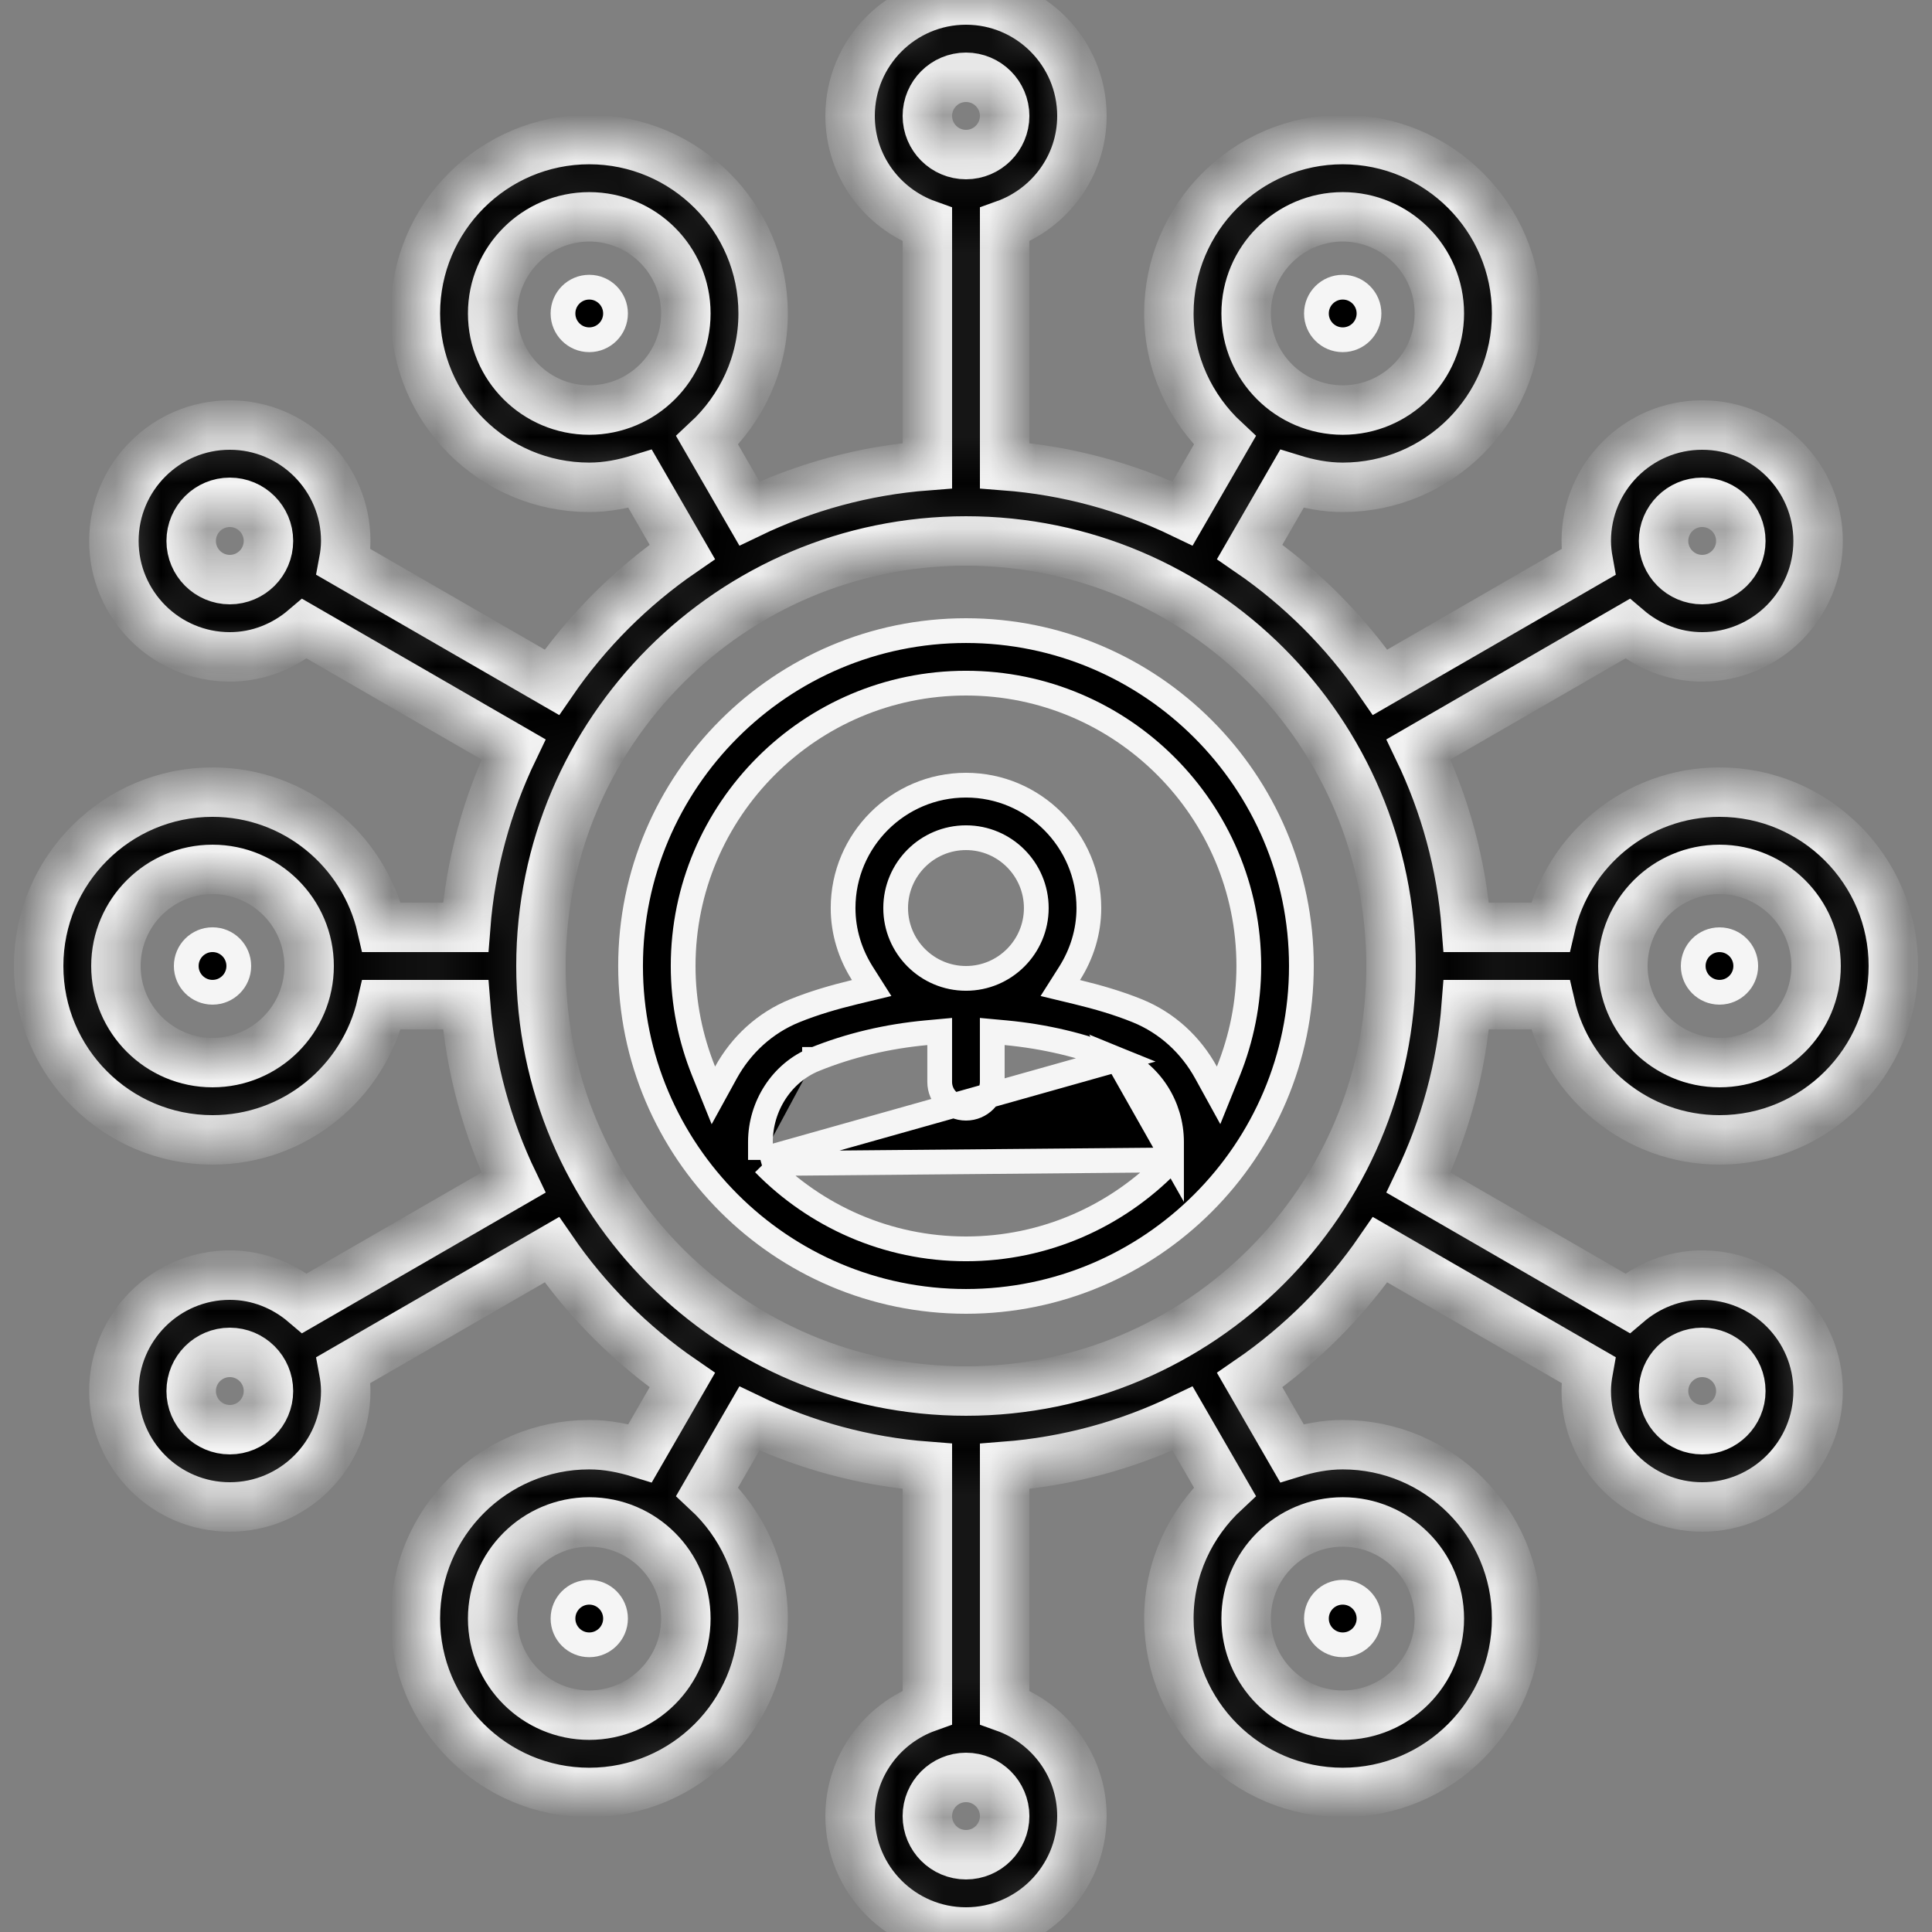
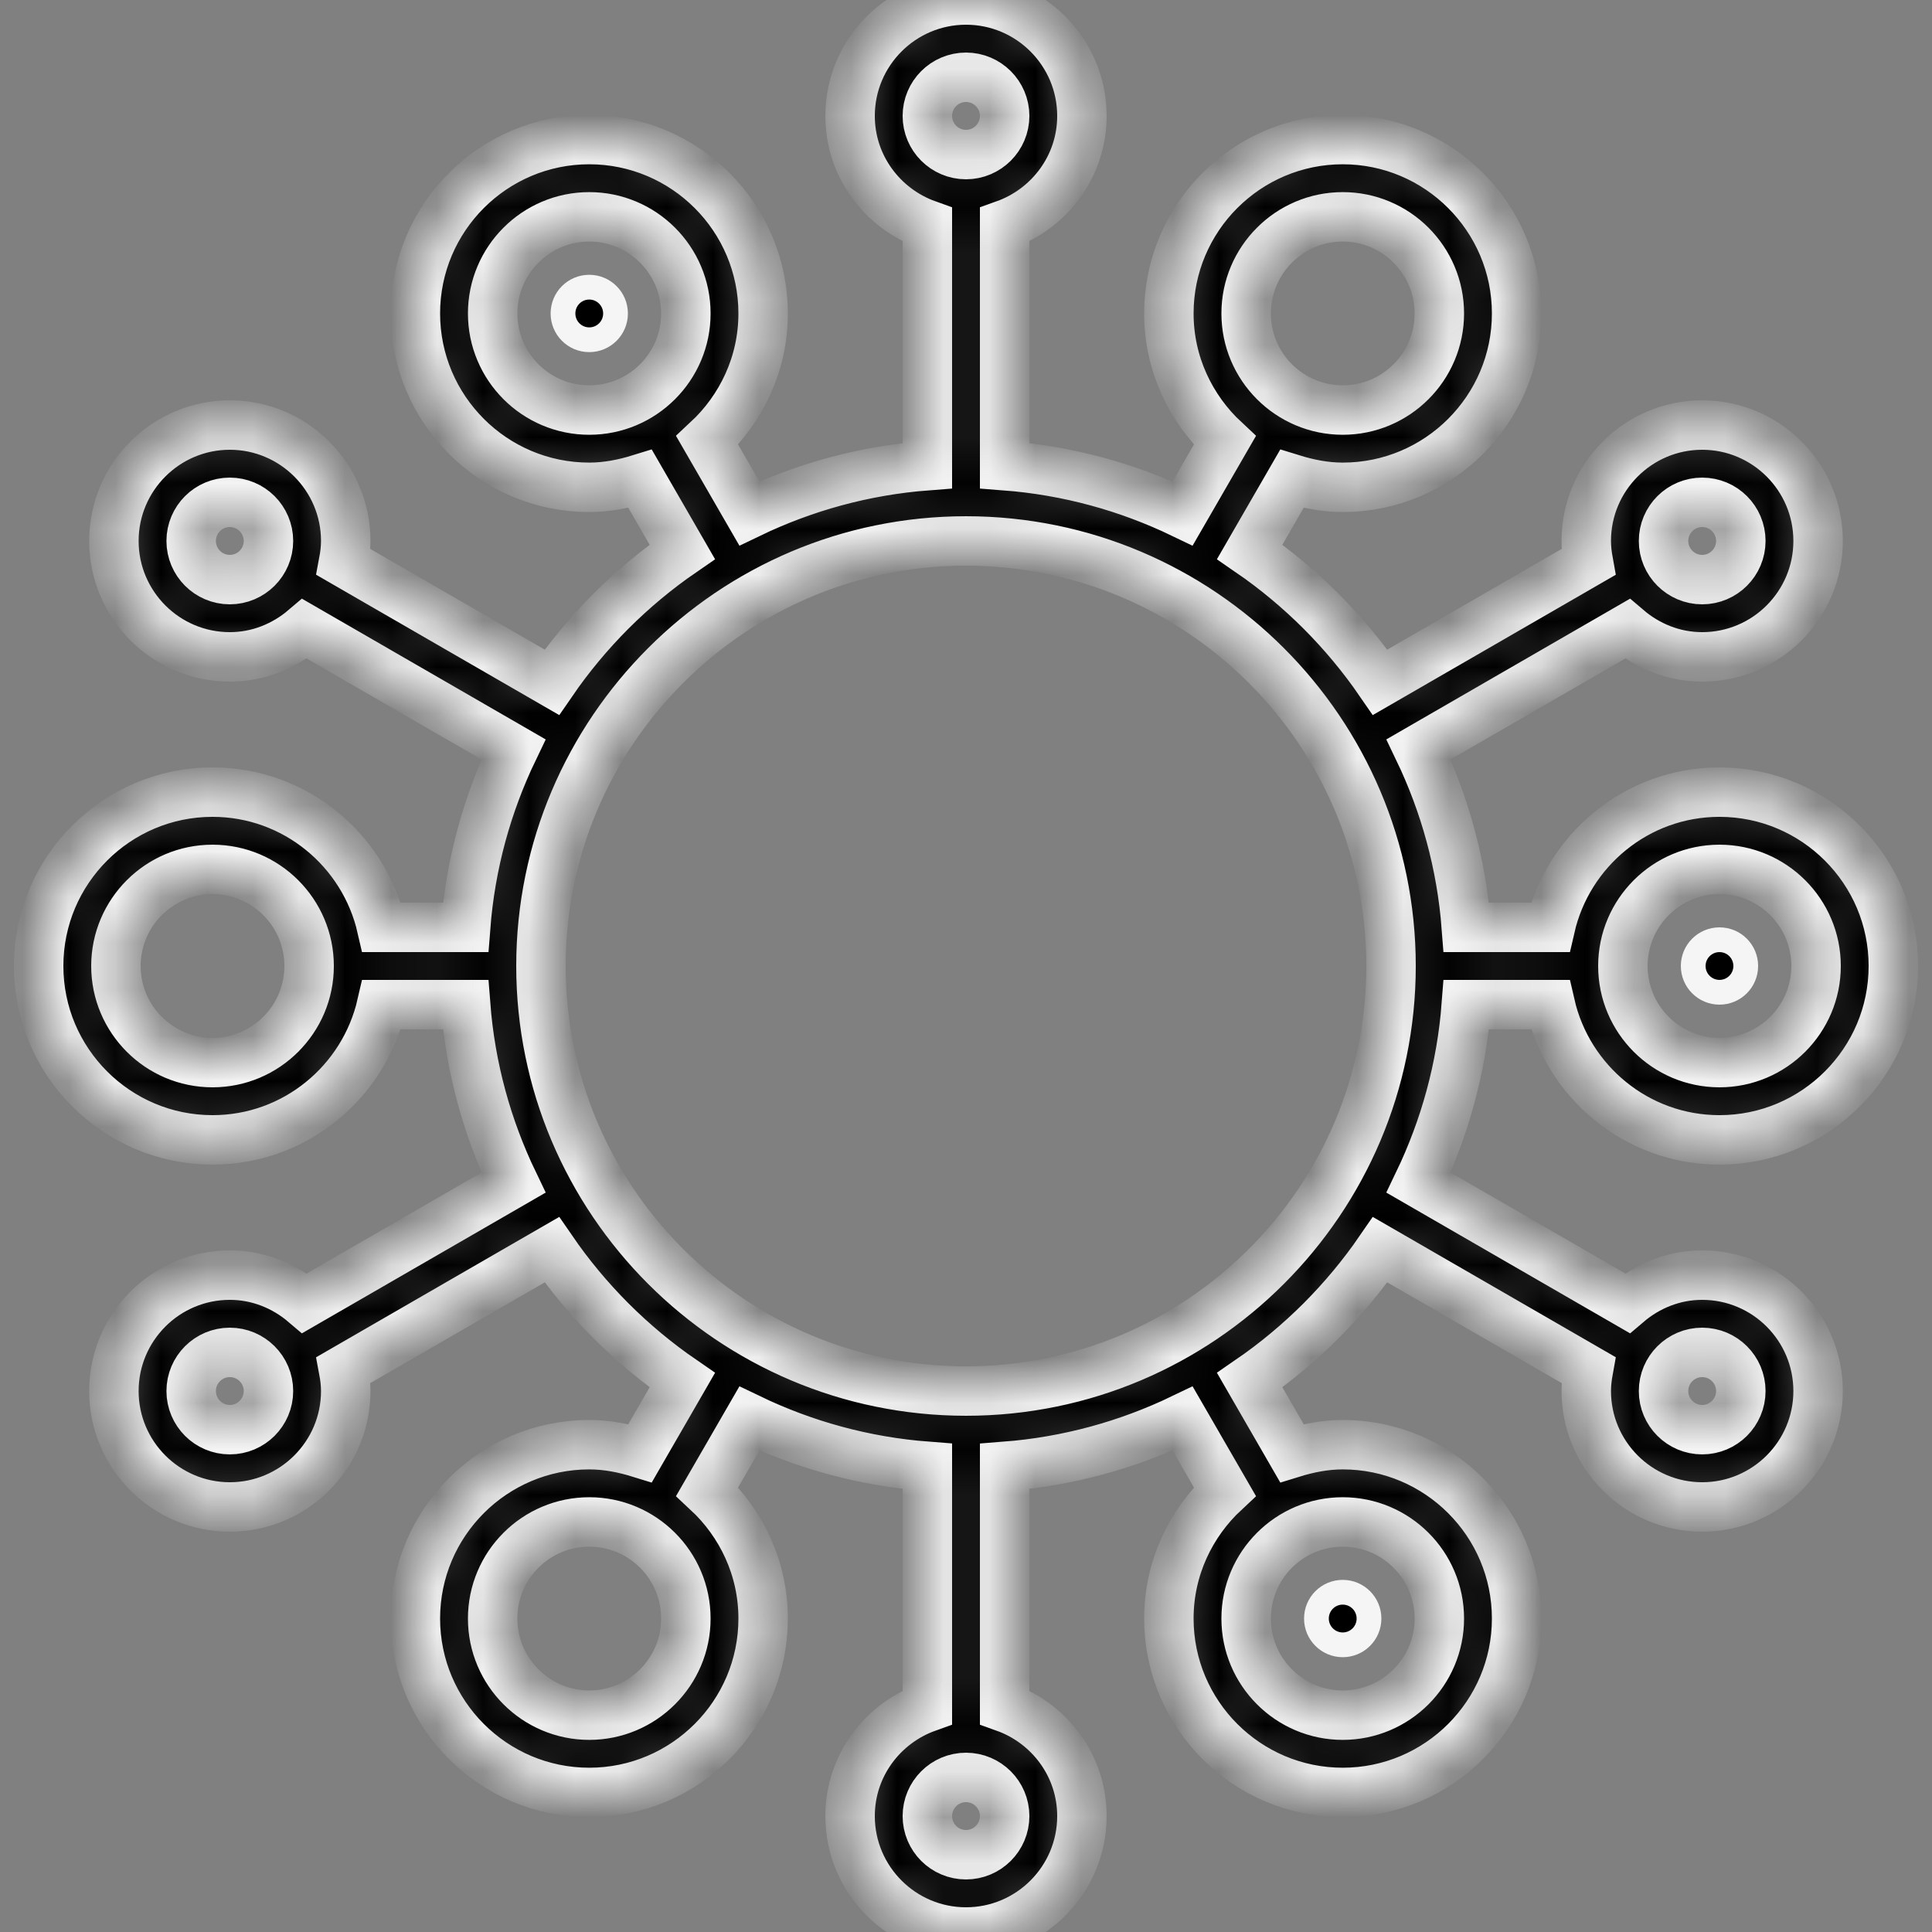
<svg xmlns="http://www.w3.org/2000/svg" xmlns:xlink="http://www.w3.org/1999/xlink" width="42px" height="42px" viewBox="0 0 42 42" version="1.1">
  <rect x="0" y="0" width="42" height="42" fill="#808080" stroke="none" />
  <title>Group-2</title>
  <defs>
    <path d="M33.701,21.84 C34.085,23.52 35.585,24.78 37.38,24.78 C39.464,24.78 41.16,23.084 41.16,21 C41.16,18.916 39.464,17.22 37.38,17.22 C35.585,17.22 34.085,18.48 33.701,20.16 L31.877,20.16 C31.772,18.782 31.408,17.479 30.837,16.291 L35.378,13.669 C35.818,14.044 36.381,14.28 37.004,14.28 C38.394,14.28 39.524,13.15 39.524,11.76 C39.524,10.37 38.394,9.24 37.004,9.24 C35.614,9.24 34.484,10.37 34.484,11.76 C34.484,11.917 34.503,12.069 34.53,12.218 L30.003,14.832 C29.24,13.722 28.278,12.76 27.168,11.997 L28.084,10.41 C28.436,10.519 28.802,10.594 29.19,10.594 C31.274,10.594 32.97,8.899 32.97,6.814 C32.97,4.73 31.274,3.034 29.19,3.034 C27.105,3.034 25.41,4.73 25.41,6.814 C25.41,7.907 25.883,8.884 26.626,9.575 L25.709,11.163 C24.521,10.591 23.218,10.228 21.84,10.123 L21.84,4.885 C22.816,4.537 23.52,3.614 23.52,2.52 C23.52,1.13 22.39,0 21,0 C19.61,0 18.48,1.13 18.48,2.52 C18.48,3.614 19.184,4.537 20.16,4.885 L20.16,10.123 C18.782,10.228 17.479,10.591 16.291,11.163 L15.374,9.575 C16.117,8.884 16.59,7.907 16.59,6.814 C16.59,4.73 14.894,3.034 12.81,3.034 C10.725,3.034 9.03,4.73 9.03,6.814 C9.03,8.899 10.725,10.594 12.81,10.594 C13.197,10.594 13.564,10.519 13.916,10.41 L14.832,11.997 C13.722,12.76 12.76,13.722 11.997,14.832 L7.469,12.218 C7.497,12.069 7.516,11.917 7.516,11.76 C7.516,10.37 6.385,9.24 4.996,9.24 C3.606,9.24 2.476,10.37 2.476,11.76 C2.476,13.15 3.606,14.28 4.996,14.28 C5.618,14.28 6.182,14.044 6.622,13.669 L11.163,16.291 C10.591,17.479 10.228,18.782 10.122,20.16 L8.298,20.16 C7.914,18.48 6.415,17.22 4.62,17.22 C2.535,17.22 0.84,18.916 0.84,21 C0.84,23.084 2.535,24.78 4.62,24.78 C6.415,24.78 7.914,23.52 8.298,21.84 L10.122,21.84 C10.228,23.218 10.591,24.521 11.163,25.709 L6.622,28.331 C6.182,27.956 5.618,27.72 4.996,27.72 C3.606,27.72 2.476,28.85 2.476,30.24 C2.476,31.63 3.606,32.76 4.996,32.76 C6.385,32.76 7.516,31.63 7.516,30.24 C7.516,30.083 7.497,29.931 7.469,29.782 L11.997,27.168 C12.76,28.278 13.722,29.24 14.832,30.003 L13.916,31.59 C13.564,31.481 13.197,31.406 12.81,31.406 C10.725,31.406 9.03,33.101 9.03,35.186 C9.03,37.27 10.725,38.966 12.81,38.966 C14.894,38.966 16.59,37.27 16.59,35.186 C16.59,34.093 16.117,33.116 15.374,32.425 L16.291,30.837 C17.479,31.409 18.782,31.772 20.16,31.877 L20.16,37.115 C19.184,37.463 18.48,38.386 18.48,39.48 C18.48,40.87 19.61,42 21,42 C22.39,42 23.52,40.87 23.52,39.48 C23.52,38.386 22.816,37.463 21.84,37.115 L21.84,31.878 C23.218,31.772 24.521,31.409 25.709,30.837 L26.626,32.425 C25.883,33.116 25.41,34.093 25.41,35.186 C25.41,37.27 27.105,38.966 29.19,38.966 C31.274,38.966 32.97,37.27 32.97,35.186 C32.97,33.101 31.274,31.406 29.19,31.406 C28.803,31.406 28.436,31.481 28.084,31.59 L27.168,30.003 C28.278,29.24 29.24,28.278 30.003,27.168 L34.53,29.782 C34.503,29.931 34.484,30.083 34.484,30.24 C34.484,31.63 35.614,32.76 37.004,32.76 C38.394,32.76 39.524,31.63 39.524,30.24 C39.524,28.85 38.394,27.72 37.004,27.72 C36.381,27.72 35.818,27.956 35.378,28.331 L30.837,25.709 C31.408,24.521 31.772,23.218 31.877,21.84 L33.701,21.84 Z M37.38,18.9 C38.538,18.9 39.48,19.842 39.48,21 C39.48,22.158 38.538,23.1 37.38,23.1 C36.222,23.1 35.28,22.158 35.28,21 C35.28,19.842 36.222,18.9 37.38,18.9 Z M37.004,10.92 C37.468,10.92 37.844,11.296 37.844,11.76 C37.844,12.223 37.468,12.6 37.004,12.6 C36.541,12.6 36.164,12.223 36.164,11.76 C36.164,11.296 36.541,10.92 37.004,10.92 Z M29.19,4.714 C30.348,4.714 31.29,5.656 31.29,6.814 C31.29,7.973 30.348,8.914 29.19,8.914 C28.032,8.914 27.09,7.973 27.09,6.814 C27.09,5.656 28.032,4.714 29.19,4.714 Z M10.71,6.814 C10.71,5.656 11.652,4.714 12.81,4.714 C13.968,4.714 14.91,5.656 14.91,6.814 C14.91,7.973 13.968,8.914 12.81,8.914 C11.652,8.914 10.71,7.973 10.71,6.814 Z M4.996,12.6 C4.532,12.6 4.156,12.223 4.156,11.76 C4.156,11.296 4.532,10.92 4.996,10.92 C5.459,10.92 5.836,11.296 5.836,11.76 C5.836,12.223 5.459,12.6 4.996,12.6 Z M4.62,23.1 C3.462,23.1 2.52,22.158 2.52,21 C2.52,19.842 3.462,18.9 4.62,18.9 C5.778,18.9 6.72,19.842 6.72,21 C6.72,22.158 5.778,23.1 4.62,23.1 Z M4.996,31.08 C4.532,31.08 4.156,30.703 4.156,30.24 C4.156,29.776 4.532,29.4 4.996,29.4 C5.459,29.4 5.836,29.776 5.836,30.24 C5.836,30.703 5.459,31.08 4.996,31.08 Z M12.81,37.286 C11.652,37.286 10.71,36.344 10.71,35.186 C10.71,34.027 11.652,33.086 12.81,33.086 C13.968,33.086 14.91,34.027 14.91,35.186 C14.91,36.344 13.968,37.286 12.81,37.286 Z M31.29,35.186 C31.29,36.344 30.348,37.286 29.19,37.286 C28.032,37.286 27.09,36.344 27.09,35.186 C27.09,34.027 28.032,33.086 29.19,33.086 C30.348,33.086 31.29,34.027 31.29,35.186 Z M37.004,29.4 C37.468,29.4 37.844,29.776 37.844,30.24 C37.844,30.703 37.468,31.08 37.004,31.08 C36.541,31.08 36.164,30.703 36.164,30.24 C36.164,29.776 36.541,29.4 37.004,29.4 Z M21,1.68 C21.463,1.68 21.84,2.057 21.84,2.52 C21.84,2.983 21.463,3.36 21,3.36 C20.536,3.36 20.16,2.983 20.16,2.52 C20.16,2.057 20.536,1.68 21,1.68 Z M21,40.32 C20.536,40.32 20.16,39.944 20.16,39.48 C20.16,39.017 20.536,38.64 21,38.64 C21.463,38.64 21.84,39.017 21.84,39.48 C21.84,39.944 21.463,40.32 21,40.32 Z M21,30.24 C15.905,30.24 11.76,26.095 11.76,21 C11.76,15.905 15.905,11.76 21,11.76 C26.095,11.76 30.24,15.905 30.24,21 C30.24,26.095 26.095,30.24 21,30.24 Z" id="path-1" />
  </defs>
  <g id="Page-1" stroke="none" stroke-width="1" fill="none" fill-rule="evenodd">
    <g id="Group-2">
-       <path d="M16.531,25.216 L16.531,25.107 L16.531,24.827 C16.531,24.044 16.996,23.32 17.707,23.031 M16.531,25.216 L24.292,23.031 C23.532,22.722 22.705,22.53 21.864,22.451 L21.571,22.424 L21.571,22.719 L21.571,23.52 C21.571,23.836 21.315,24.091 21,24.091 C20.684,24.091 20.428,23.836 20.428,23.52 L20.428,22.719 L20.428,22.424 L20.135,22.451 C19.294,22.529 18.468,22.722 17.707,23.031 M17.707,23.031 C17.707,23.031 17.707,23.031 17.708,23.031 L17.808,23.28 L17.707,23.032 C17.707,23.032 17.707,23.032 17.707,23.031 Z M16.607,25.295 C17.724,26.436 19.279,27.149 21,27.149 C22.72,27.149 24.275,26.436 25.392,25.295 L25.468,25.216 M16.607,25.295 L25.468,25.216 M25.468,25.216 L25.468,25.107 M25.468,25.216 L25.468,25.107 M25.468,25.107 L25.468,24.826 C25.468,24.044 25.003,23.32 24.293,23.031 L25.468,25.107 Z M26.218,23.316 L26.491,23.812 L26.703,23.287 C26.987,22.579 27.148,21.809 27.148,21 C27.148,17.61 24.39,14.851 21,14.851 C17.609,14.851 14.851,17.61 14.851,21 C14.851,21.809 15.012,22.58 15.296,23.287 L15.508,23.813 L15.781,23.316 C16.11,22.718 16.626,22.237 17.277,21.973 C17.69,21.805 18.13,21.677 18.584,21.567 L18.949,21.479 L18.748,21.162 C18.485,20.747 18.328,20.262 18.328,19.74 C18.328,18.267 19.527,17.069 21,17.069 C22.472,17.069 23.671,18.267 23.671,19.74 C23.671,20.262 23.514,20.747 23.251,21.162 L23.05,21.479 L23.415,21.567 C23.869,21.677 24.309,21.805 24.723,21.973 C25.374,22.237 25.889,22.718 26.218,23.316 Z M13.708,21 C13.708,16.98 16.979,13.709 21,13.709 C25.02,13.709 28.291,16.98 28.291,21 C28.291,25.02 25.02,28.291 21,28.291 C16.979,28.291 13.708,25.02 13.708,21 Z M19.471,19.74 C19.471,20.583 20.156,21.269 21,21.269 C21.843,21.269 22.528,20.583 22.528,19.74 C22.528,18.897 21.843,18.211 21,18.211 C20.156,18.211 19.471,18.897 19.471,19.74 Z" id="Shape" stroke="#F5F5F5" stroke-width="0.538" fill="#000000" fill-rule="nonzero" />
      <path d="M37.951,21 C37.951,21.315 37.696,21.571 37.38,21.571 C37.065,21.571 36.809,21.315 36.809,21 C36.809,20.684 37.065,20.429 37.38,20.429 C37.696,20.429 37.951,20.684 37.951,21 Z" id="Path" stroke="#F5F5F5" stroke-width="0.538" fill="#000000" fill-rule="nonzero" />
      <g id="Clipped">
        <mask id="mask-2" fill="white">
          <use xlink:href="#path-1" />
        </mask>
        <g id="Shape" />
        <path d="M33.701,21.84 C34.085,23.52 35.585,24.78 37.38,24.78 C39.464,24.78 41.16,23.084 41.16,21 C41.16,18.916 39.464,17.22 37.38,17.22 C35.585,17.22 34.085,18.48 33.701,20.16 L31.877,20.16 C31.772,18.782 31.408,17.479 30.837,16.291 L35.378,13.669 C35.818,14.044 36.381,14.28 37.004,14.28 C38.394,14.28 39.524,13.15 39.524,11.76 C39.524,10.37 38.394,9.24 37.004,9.24 C35.614,9.24 34.484,10.37 34.484,11.76 C34.484,11.917 34.503,12.069 34.53,12.218 L30.003,14.832 C29.24,13.722 28.278,12.76 27.168,11.997 L28.084,10.41 C28.436,10.519 28.802,10.594 29.19,10.594 C31.274,10.594 32.97,8.899 32.97,6.814 C32.97,4.73 31.274,3.034 29.19,3.034 C27.105,3.034 25.41,4.73 25.41,6.814 C25.41,7.907 25.883,8.884 26.626,9.575 L25.709,11.163 C24.521,10.591 23.218,10.228 21.84,10.123 L21.84,4.885 C22.816,4.537 23.52,3.614 23.52,2.52 C23.52,1.13 22.39,0 21,0 C19.61,0 18.48,1.13 18.48,2.52 C18.48,3.614 19.184,4.537 20.16,4.885 L20.16,10.123 C18.782,10.228 17.479,10.591 16.291,11.163 L15.374,9.575 C16.117,8.884 16.59,7.907 16.59,6.814 C16.59,4.73 14.894,3.034 12.81,3.034 C10.725,3.034 9.03,4.73 9.03,6.814 C9.03,8.899 10.725,10.594 12.81,10.594 C13.197,10.594 13.564,10.519 13.916,10.41 L14.832,11.997 C13.722,12.76 12.76,13.722 11.997,14.832 L7.469,12.218 C7.497,12.069 7.516,11.917 7.516,11.76 C7.516,10.37 6.385,9.24 4.996,9.24 C3.606,9.24 2.476,10.37 2.476,11.76 C2.476,13.15 3.606,14.28 4.996,14.28 C5.618,14.28 6.182,14.044 6.622,13.669 L11.163,16.291 C10.591,17.479 10.228,18.782 10.122,20.16 L8.298,20.16 C7.914,18.48 6.415,17.22 4.62,17.22 C2.535,17.22 0.84,18.916 0.84,21 C0.84,23.084 2.535,24.78 4.62,24.78 C6.415,24.78 7.914,23.52 8.298,21.84 L10.122,21.84 C10.228,23.218 10.591,24.521 11.163,25.709 L6.622,28.331 C6.182,27.956 5.618,27.72 4.996,27.72 C3.606,27.72 2.476,28.85 2.476,30.24 C2.476,31.63 3.606,32.76 4.996,32.76 C6.385,32.76 7.516,31.63 7.516,30.24 C7.516,30.083 7.497,29.931 7.469,29.782 L11.997,27.168 C12.76,28.278 13.722,29.24 14.832,30.003 L13.916,31.59 C13.564,31.481 13.197,31.406 12.81,31.406 C10.725,31.406 9.03,33.101 9.03,35.186 C9.03,37.27 10.725,38.966 12.81,38.966 C14.894,38.966 16.59,37.27 16.59,35.186 C16.59,34.093 16.117,33.116 15.374,32.425 L16.291,30.837 C17.479,31.409 18.782,31.772 20.16,31.877 L20.16,37.115 C19.184,37.463 18.48,38.386 18.48,39.48 C18.48,40.87 19.61,42 21,42 C22.39,42 23.52,40.87 23.52,39.48 C23.52,38.386 22.816,37.463 21.84,37.115 L21.84,31.878 C23.218,31.772 24.521,31.409 25.709,30.837 L26.626,32.425 C25.883,33.116 25.41,34.093 25.41,35.186 C25.41,37.27 27.105,38.966 29.19,38.966 C31.274,38.966 32.97,37.27 32.97,35.186 C32.97,33.101 31.274,31.406 29.19,31.406 C28.803,31.406 28.436,31.481 28.084,31.59 L27.168,30.003 C28.278,29.24 29.24,28.278 30.003,27.168 L34.53,29.782 C34.503,29.931 34.484,30.083 34.484,30.24 C34.484,31.63 35.614,32.76 37.004,32.76 C38.394,32.76 39.524,31.63 39.524,30.24 C39.524,28.85 38.394,27.72 37.004,27.72 C36.381,27.72 35.818,27.956 35.378,28.331 L30.837,25.709 C31.408,24.521 31.772,23.218 31.877,21.84 L33.701,21.84 Z M37.38,18.9 C38.538,18.9 39.48,19.842 39.48,21 C39.48,22.158 38.538,23.1 37.38,23.1 C36.222,23.1 35.28,22.158 35.28,21 C35.28,19.842 36.222,18.9 37.38,18.9 Z M37.004,10.92 C37.468,10.92 37.844,11.296 37.844,11.76 C37.844,12.223 37.468,12.6 37.004,12.6 C36.541,12.6 36.164,12.223 36.164,11.76 C36.164,11.296 36.541,10.92 37.004,10.92 Z M29.19,4.714 C30.348,4.714 31.29,5.656 31.29,6.814 C31.29,7.973 30.348,8.914 29.19,8.914 C28.032,8.914 27.09,7.973 27.09,6.814 C27.09,5.656 28.032,4.714 29.19,4.714 Z M10.71,6.814 C10.71,5.656 11.652,4.714 12.81,4.714 C13.968,4.714 14.91,5.656 14.91,6.814 C14.91,7.973 13.968,8.914 12.81,8.914 C11.652,8.914 10.71,7.973 10.71,6.814 Z M4.996,12.6 C4.532,12.6 4.156,12.223 4.156,11.76 C4.156,11.296 4.532,10.92 4.996,10.92 C5.459,10.92 5.836,11.296 5.836,11.76 C5.836,12.223 5.459,12.6 4.996,12.6 Z M4.62,23.1 C3.462,23.1 2.52,22.158 2.52,21 C2.52,19.842 3.462,18.9 4.62,18.9 C5.778,18.9 6.72,19.842 6.72,21 C6.72,22.158 5.778,23.1 4.62,23.1 Z M4.996,31.08 C4.532,31.08 4.156,30.703 4.156,30.24 C4.156,29.776 4.532,29.4 4.996,29.4 C5.459,29.4 5.836,29.776 5.836,30.24 C5.836,30.703 5.459,31.08 4.996,31.08 Z M12.81,37.286 C11.652,37.286 10.71,36.344 10.71,35.186 C10.71,34.027 11.652,33.086 12.81,33.086 C13.968,33.086 14.91,34.027 14.91,35.186 C14.91,36.344 13.968,37.286 12.81,37.286 Z M31.29,35.186 C31.29,36.344 30.348,37.286 29.19,37.286 C28.032,37.286 27.09,36.344 27.09,35.186 C27.09,34.027 28.032,33.086 29.19,33.086 C30.348,33.086 31.29,34.027 31.29,35.186 Z M37.004,29.4 C37.468,29.4 37.844,29.776 37.844,30.24 C37.844,30.703 37.468,31.08 37.004,31.08 C36.541,31.08 36.164,30.703 36.164,30.24 C36.164,29.776 36.541,29.4 37.004,29.4 Z M21,1.68 C21.463,1.68 21.84,2.057 21.84,2.52 C21.84,2.983 21.463,3.36 21,3.36 C20.536,3.36 20.16,2.983 20.16,2.52 C20.16,2.057 20.536,1.68 21,1.68 Z M21,40.32 C20.536,40.32 20.16,39.944 20.16,39.48 C20.16,39.017 20.536,38.64 21,38.64 C21.463,38.64 21.84,39.017 21.84,39.48 C21.84,39.944 21.463,40.32 21,40.32 Z M21,30.24 C15.905,30.24 11.76,26.095 11.76,21 C11.76,15.905 15.905,11.76 21,11.76 C26.095,11.76 30.24,15.905 30.24,21 C30.24,26.095 26.095,30.24 21,30.24 Z" id="Shape" stroke="#F5F5F5" stroke-width="1.075" fill="#000000" fill-rule="nonzero" mask="url(#mask-2)" />
      </g>
-       <path d="M5.191,21 C5.191,21.315 4.936,21.571 4.62,21.571 C4.305,21.571 4.049,21.315 4.049,21 C4.049,20.684 4.305,20.428 4.62,20.428 C4.936,20.428 5.191,20.684 5.191,21 Z" id="Path" stroke="#F5F5F5" stroke-width="0.538" fill="#000000" fill-rule="nonzero" />
-       <path d="M29.761,6.815 C29.761,7.13 29.505,7.386 29.19,7.386 C28.874,7.386 28.618,7.13 28.618,6.815 C28.618,6.499 28.874,6.243 29.19,6.243 C29.505,6.243 29.761,6.499 29.761,6.815 Z" id="Path" stroke="#F5F5F5" stroke-width="0.538" fill="#000000" fill-rule="nonzero" />
      <path d="M29.761,35.186 C29.761,35.501 29.505,35.757 29.19,35.757 C28.874,35.757 28.618,35.501 28.618,35.186 C28.618,34.87 28.874,34.614 29.19,34.614 C29.505,34.614 29.761,34.87 29.761,35.186 Z" id="Path" stroke="#F5F5F5" stroke-width="0.538" fill="#000000" fill-rule="nonzero" />
-       <path d="M13.381,6.815 C13.381,7.13 13.125,7.386 12.81,7.386 C12.494,7.386 12.239,7.13 12.239,6.815 C12.239,6.499 12.494,6.243 12.81,6.243 C13.125,6.243 13.381,6.499 13.381,6.815 Z" id="Path" stroke="#F5F5F5" stroke-width="0.538" fill="#000000" fill-rule="nonzero" />
-       <path d="M13.381,35.186 C13.381,35.501 13.125,35.757 12.81,35.757 C12.494,35.757 12.239,35.501 12.239,35.186 C12.239,34.87 12.494,34.614 12.81,34.614 C13.125,34.614 13.381,34.87 13.381,35.186 Z" id="Path" stroke="#F5F5F5" stroke-width="0.538" fill="#000000" fill-rule="nonzero" />
+       <path d="M13.381,6.815 C13.381,7.13 13.125,7.386 12.81,7.386 C12.494,7.386 12.239,7.13 12.239,6.815 C12.239,6.499 12.494,6.243 12.81,6.243 C13.125,6.243 13.381,6.499 13.381,6.815 " id="Path" stroke="#F5F5F5" stroke-width="0.538" fill="#000000" fill-rule="nonzero" />
    </g>
  </g>
</svg>